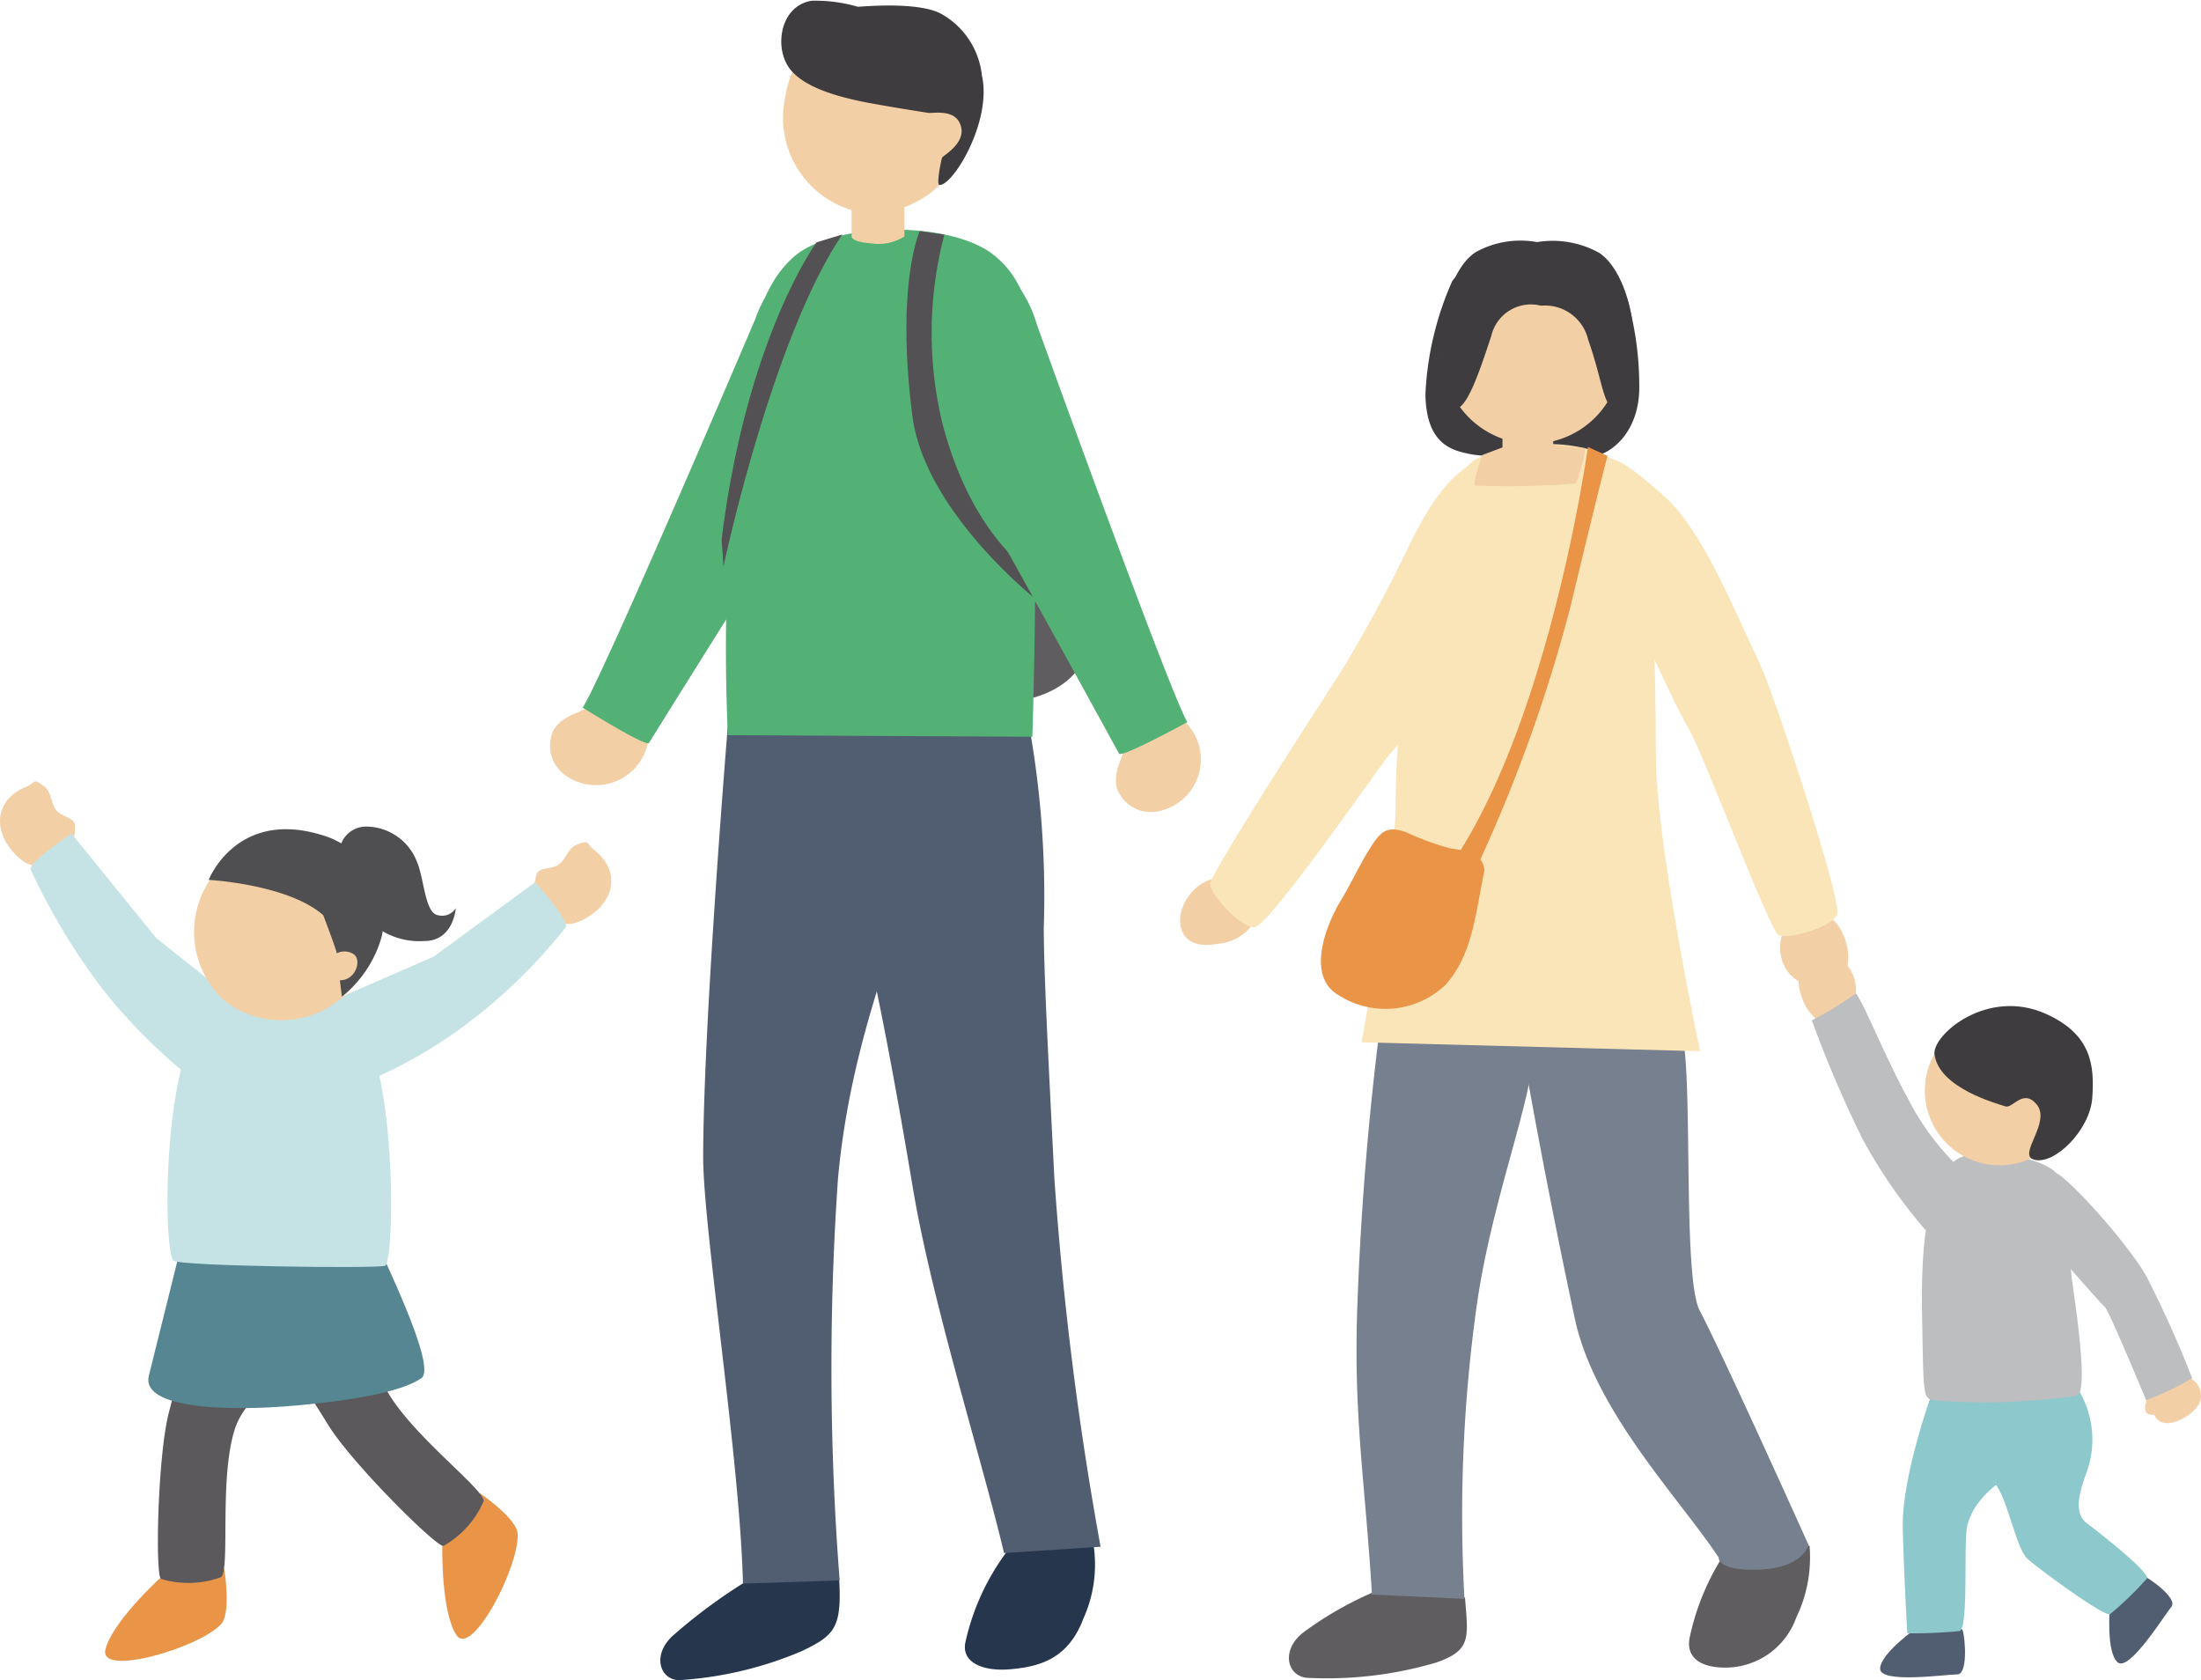
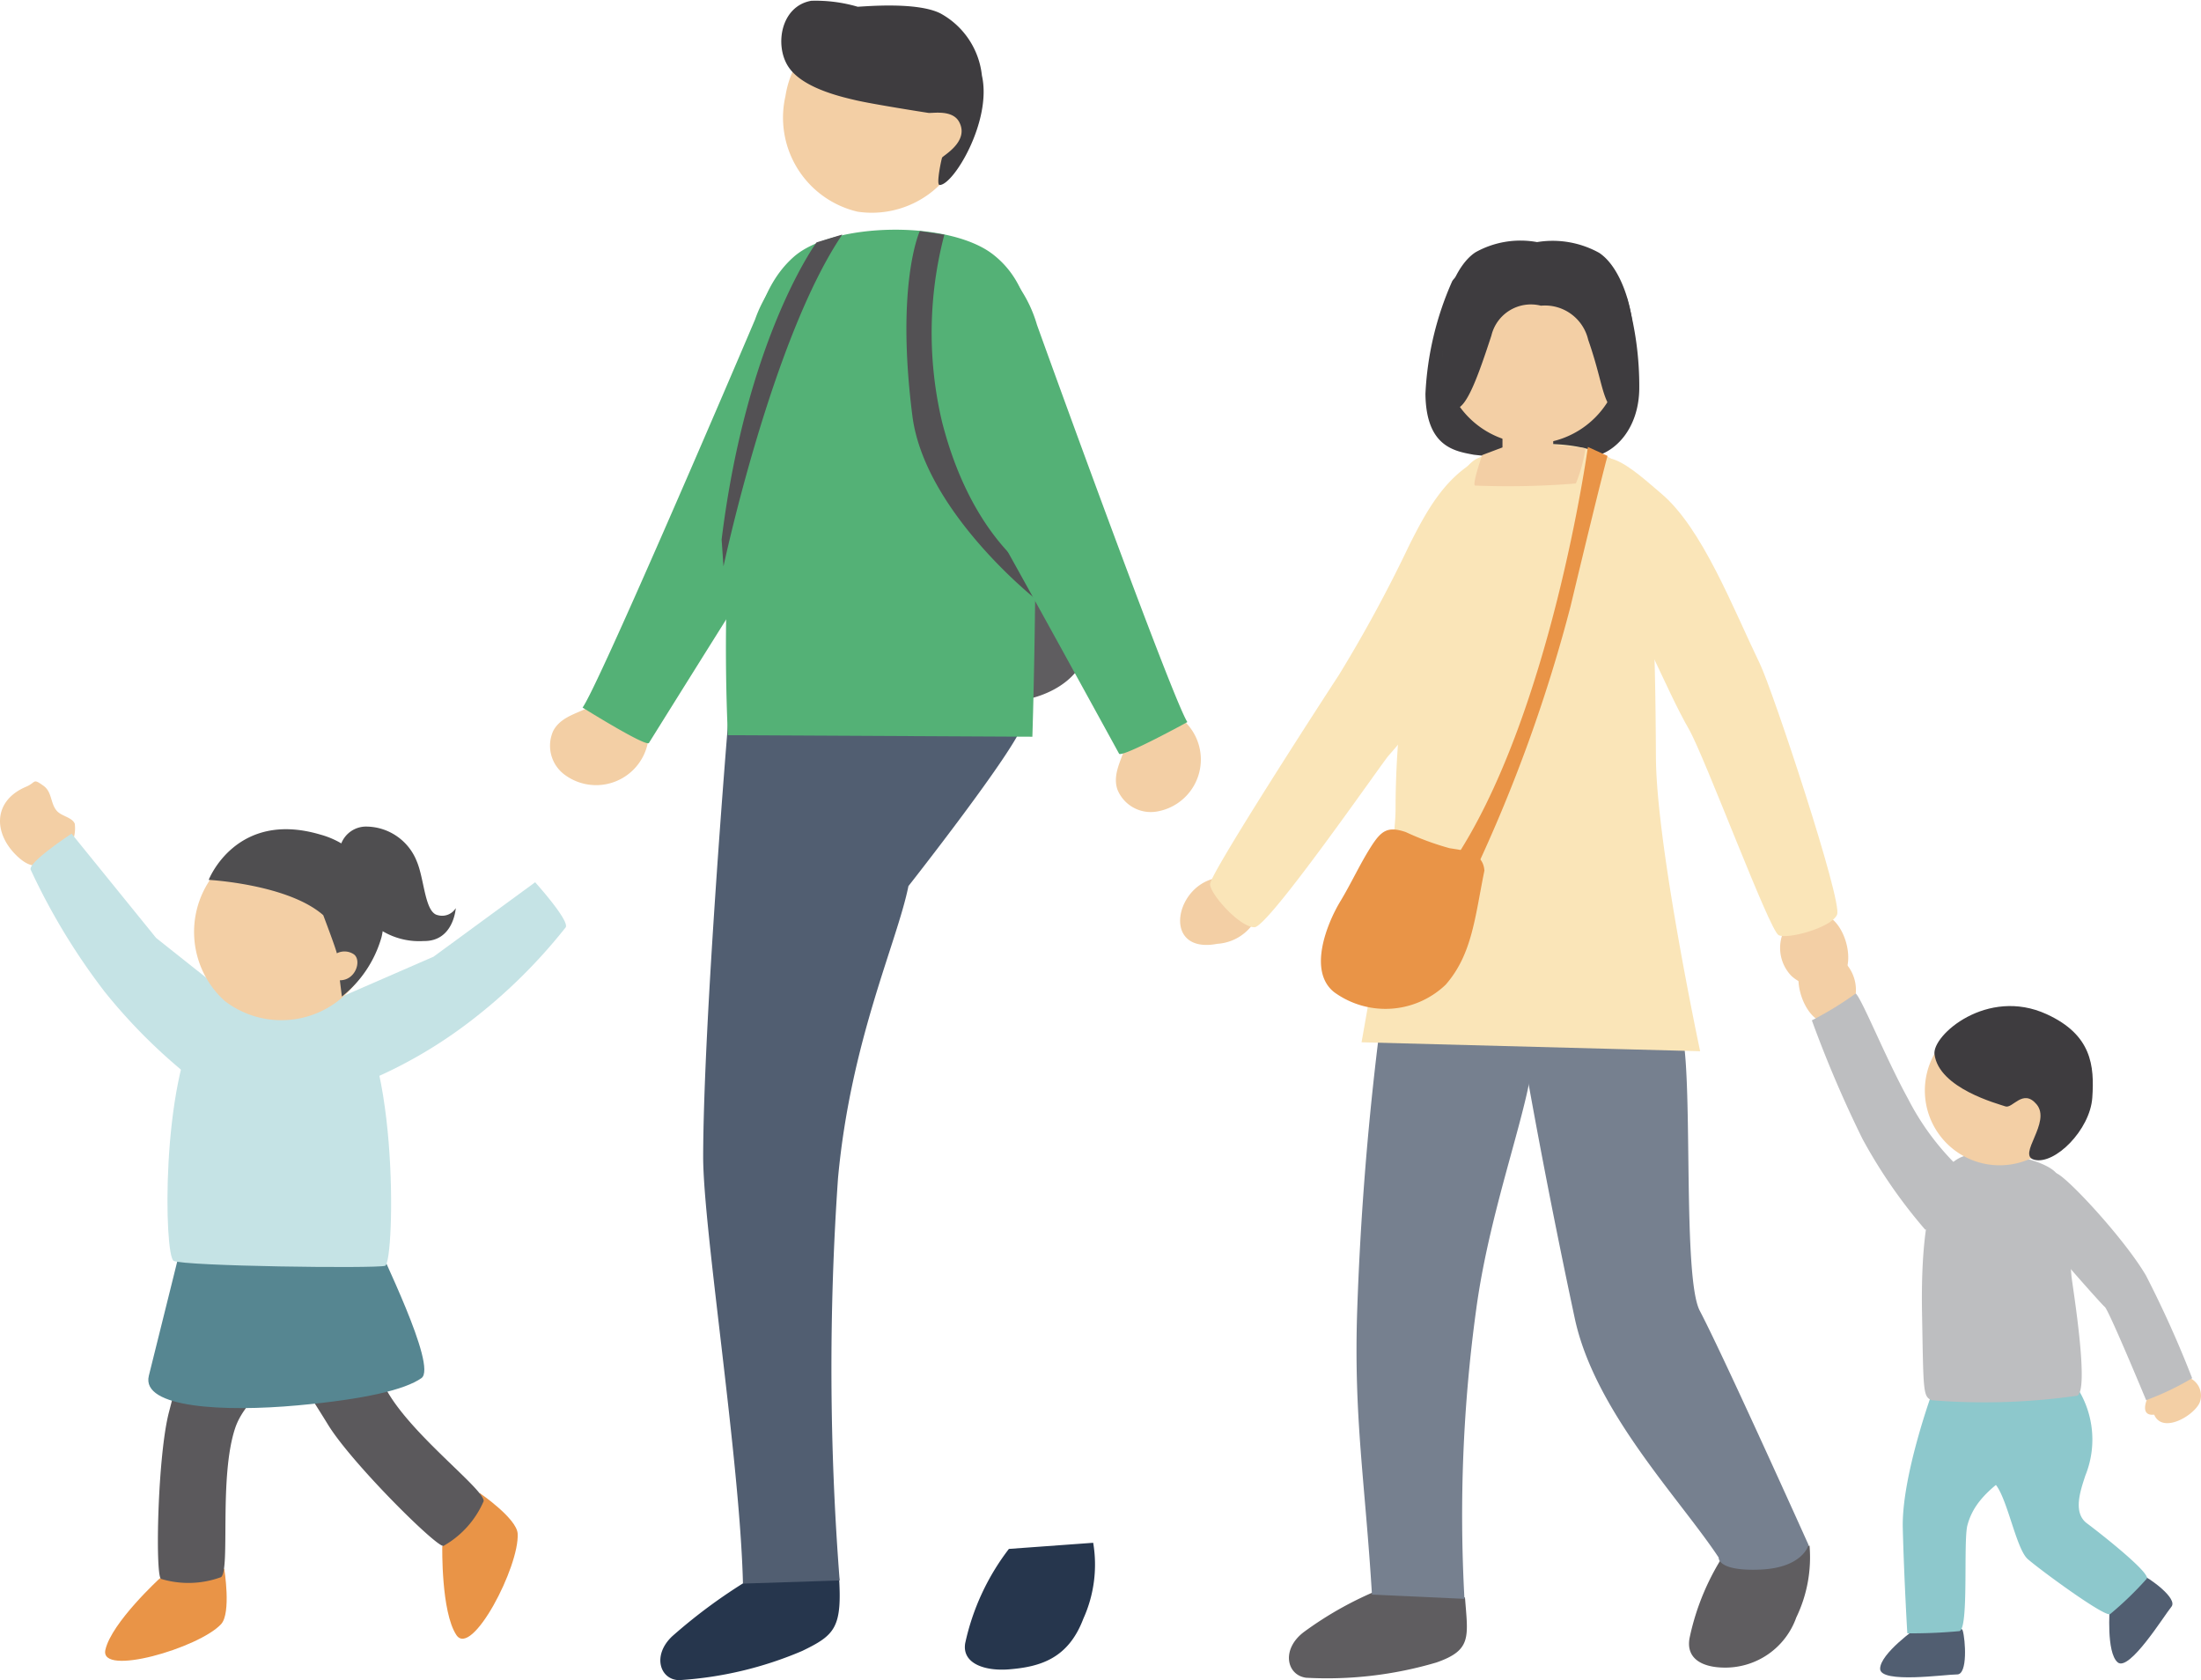
<svg xmlns="http://www.w3.org/2000/svg" width="118.538" height="90.477">
  <defs>
    <clipPath id="a">
      <path fill="none" d="M0 0h118.538v90.477H0z" />
    </clipPath>
  </defs>
  <g clip-path="url(#a)">
    <path d="M54.126 17.14a2.679 2.679 0 01.484.862 66.562 66.562 0 012.507 7.129 37.44 37.44 0 011.224 6.4 17.781 17.781 0 01.195 3.25c-.209 2.09-2.9 3.154-4.72 2.973a8.1 8.1 0 01-6.361-3.585c-1.526-2.546-1.506-5.646-1.594-8.529-.108-3.4.994-6.465 4.108-8.14a6.57 6.57 0 012.585-.767 1.789 1.789 0 011.572.407" fill="#5f5d60" />
    <path d="M40.64 84.884a28.942 28.942 0 00-4.441 3.233c-1.092 1.033-.651 2.345.38 2.359a19.985 19.985 0 006.627-1.574c1.767-.856 2.158-1.247 1.977-4.043z" fill="#26364d" />
    <path d="M39.212 38.919s-1.324 15.989-1.342 23.349c-.01 3.835 1.987 16.368 2.143 23.009l5.208-.169a147.776 147.776 0 01-.089-21.659c.683-7.426 3.187-12.716 3.793-15.733 0 0 5.8-7.371 6.16-8.728z" fill="#515e71" />
    <path d="M54.336 83.409a12.757 12.757 0 00-2.355 5.084c-.177 1.1 1.08 1.511 2.383 1.4 1.672-.138 3.168-.584 3.978-2.719a7.063 7.063 0 00.533-4.095z" fill="#26364d" />
-     <path d="M43.261 38.747l3.536 12.679s.921 3.884 2.361 12.514c1.016 6.109 3.78 14.866 4.916 19.693l5.2-.34a179.346 179.346 0 01-2.492-19.887c-.366-7.262-.551-10.849-.569-13.4a52.009 52.009 0 00-.946-11.772z" fill="#515e71" />
    <path d="M55.6 39.673l-16.4-.083a105.371 105.371 0 01.516-16.1c.525-4.411.917-7.8 3.04-9.665s8.369-1.975 10.741-.112c2.7 2.123 2.2 5.968 2.253 10.227.1 8.142-.15 15.733-.15 15.733" fill="#54b176" />
-     <path d="M48.709 12.731a2.586 2.586 0 01-1.826.368c-1.064-.079-1.019-.368-1.019-.368v-2.188h2.845z" fill="#f3cfa5" />
    <path d="M52.093 7.049a5.2 5.2 0 01-5.909 4.35 5.2 5.2 0 01-3.882-6.225A5.193 5.193 0 0148.209.825a5.194 5.194 0 013.884 6.223" fill="#f3cfa5" />
    <path d="M46.192.363a8.046 8.046 0 00-2.5-.321c-1.639.289-1.977 2.379-1.253 3.522s2.74 1.624 3.665 1.837 3.66.643 3.886.677 1.295-.193 1.663.482c.58 1.061-.883 1.826-.917 1.93-.055.171-.323 1.466-.136 1.472.74.024 2.839-3.451 2.282-5.895a4.328 4.328 0 00-2.243-3.35C49.378.09 46.618.347 46.192.363" fill="#3e3c3f" />
    <path d="M32.158 37.8c-.695.586-1.867.636-2.359 1.55a1.94 1.94 0 00.6 2.361 2.841 2.841 0 004.541-2.452c-.163-1.22-1.149-1.7-2.782-1.458" fill="#f3cfa5" />
    <path d="M43.391 13.683a7.032 7.032 0 00-2.725 3.52c-1.781 4.195-8.482 19.794-9.291 20.9 0 0 3.3 2.064 3.569 1.914 0 0 7.345-11.784 8.571-13.592s4.065-8.457 4.787-8.791-4.911-3.955-4.911-3.955" fill="#54b176" />
    <path d="M43.978 13.052s-3.764 5.1-5.114 16l.1 1.448s2.605-12.272 6.4-17.87zm6.882-.417a20.776 20.776 0 00-.128 10.068c1.643 6.473 5.161 8.378 5.161 8.378l-.063 1.224s-6.031-4.746-6.692-9.909c-.911-7.138.4-9.954.4-9.954z" fill="#535154" />
    <path d="M60.685 39.732c-.055.907-.832 1.79-.508 2.776a1.936 1.936 0 002.121 1.194 2.84 2.84 0 001.36-4.978c-.992-.722-2.023-.34-2.973 1.007" fill="#f3cfa5" />
    <path d="M53.323 13.823a7.049 7.049 0 012.524 3.668c1.541 4.287 7.355 20.24 8.1 21.393 0 0-3.416 1.875-3.673 1.71 0 0-6.67-12.179-7.792-14.05s-3.118-10.321-1.624-11.253c1.253-.781 2.465-1.468 2.465-1.468" fill="#54b176" />
    <path d="M65.705 47.258c-2.42.23-3.219 4.152-.148 3.567a2.555 2.555 0 002.07-1.3c.468-1.088-.22-1.952-1.922-2.267" fill="#f3cfa5" />
    <path d="M78.217 15.128a16.84 16.84 0 00-1.448 6.08c.033 2.863 1.576 3.087 2.607 3.28a32.93 32.93 0 006.432.1c1.19-.224 2.444-1.511 2.477-3.634A17.288 17.288 0 0087.608 16c-.193-.417-8.266-2.637-9.391-.868" fill="#3e3c3f" />
    <path d="M67.57 49.93c.763-.039 6.727-8.647 7.2-9.224a29.14 29.14 0 002.672-3.518c1.478-2.458 3.345-4.929 4.012-7.748.405-1.706 1.293-6.426-1.885-4.665-1.814 1-2.782 2.825-3.654 4.547a75.656 75.656 0 01-3.809 7.03c-.94 1.432-6.944 10.715-6.936 11.262s1.637 2.355 2.4 2.316" fill="#fae5b8" />
    <path d="M93.015 83.461a13.241 13.241 0 00-2.021 4.75c-.2 1.07.626 1.59 1.92 1.59a4.055 4.055 0 003.827-2.7 7.431 7.431 0 00.714-3.868zm-18.603 2.092a19.133 19.133 0 00-4.174 2.319c-1.251.931-.954 2.336.106 2.475a20.753 20.753 0 007.016-.822c1.922-.669 1.7-1.375 1.539-3.5z" fill="#5f5d60" />
    <path d="M80.641 47.977s1.2 9.1 4.169 23.011c1.07 5.007 5.645 9.7 7.752 12.886 0 0-.092.742 2.225.649s2.615-1.328 2.615-1.328-4.556-10.132-5.857-12.609c-.929-1.761-.364-12.063-.929-14.834a22.019 22.019 0 00-1.94-9.013z" fill="#76808f" />
    <path d="M75.696 46.371a166.613 166.613 0 00-2.6 24.13c-.2 5.81.421 9.25.793 15.369l4.982.228a81.317 81.317 0 01.633-15.594c.779-5.757 3.036-11.268 3.087-13.991 0 0 4.628-2.381 4.974-10.019z" fill="#76808f" />
    <path d="M91.565 56.609l-18.237-.482s1.832-10.135 1.832-12.545c0-8.16 2.306-17.986 4.439-18.912a9.159 9.159 0 012.845-.732c.4-.043 3.306-.216 4.73 1.07 1.552 1.4 1.623 4.352 1.753 6.416.2 3.252.236 6 .256 9.391.03 4.76 2.381 15.794 2.381 15.794" fill="#fae5b8" />
    <path d="M83.651 23.942l1.737.193a8.2 8.2 0 01-.516 1.9 44.841 44.841 0 01-5.436.112c-.152-.089.388-1.641.388-1.641l1.094-.413v-3.06h2.733z" fill="#f3cfa5" />
    <path d="M87.246 19.879a4.8 4.8 0 11-9.32-2.206 4.8 4.8 0 119.32 2.206m8.868 30.167a2.17 2.17 0 00.358 2.5 2.049 2.049 0 002.772.018c.759-.929-.039-3.382-1.295-3.343a2.938 2.938 0 00-1.836.82" fill="#f3cfa5" />
    <path d="M98.938 49.251c.309-.7-3.471-12.091-4.156-13.505-1.448-2.991-3.1-7.306-5.316-9.171-1.34-1.127-3.941-3.66-3.8-.028.081 2.07.057 3.368 1.2 4.921 1.513 2.056 2.843 5.627 4.093 7.8.854 1.486 4.339 10.849 4.83 11.089s2.839-.4 3.148-1.1" fill="#fae5b8" />
    <path d="M79.943 46.865c-.077-.988-1.114-1.066-1.877-1.19a15.035 15.035 0 01-2.361-.87c-.978-.325-1.316-.083-1.891.826-.588.931-1.053 1.954-1.619 2.89-.734 1.212-1.769 3.78-.34 4.909a4.692 4.692 0 006-.4c1.442-1.643 1.58-3.664 2.093-6.162" fill="#e99447" />
    <path d="M85.519 24.068s-2.007 14.6-7.312 22.415l1.157.58a82.424 82.424 0 005.212-14.379c1.735-7.237 2-8.134 2-8.134z" fill="#e99447" />
    <path d="M82.994 16.461a2.389 2.389 0 012.54 1.834c.74 2.123.724 3.071 1.3 3.78s1.125-.708 1.125-3.988c0-1.5-.665-3.7-1.834-4.472a5.166 5.166 0 00-3.345-.578 4.967 4.967 0 00-3.313.547c-1.078.7-1.8 2.717-1.8 4.407 0 3.923.1 4.02.708 4.02s1.24-1.785 1.946-3.941a2.188 2.188 0 012.67-1.608" fill="#3e3c3f" />
    <path d="M115.898 74.861c-.25.319-.752 1.415.118 1.318.451 1.062 2.16.041 2.452-.653a1.047 1.047 0 00-1.281-1.375 12.837 12.837 0 00-1.289.71" fill="#f3cfa5" />
    <path d="M103.244 87.65s-1.985 1.391-1.987 2.211 3.569.3 4.148.307.443-1.879.3-2.363c-.126-.427-2.459-.155-2.459-.155" fill="#515e71" />
    <path d="M104.098 74.885s-1.694 4.6-1.621 7.41.244 5.659.244 5.659a27.412 27.412 0 002.806-.118c.519-.116.2-4.842.431-5.7s.787-1.83 2.816-3.065.759-3.915.624-4.968z" fill="#8dc8cc" />
    <path d="M113.625 86.574s-.2 2.414.425 2.943 2.52-2.546 2.892-2.989-1.16-1.54-1.621-1.74c-.409-.175-1.7 1.79-1.7 1.79" fill="#515e71" />
    <path d="M106.765 75.199s-2.013 4.459.368 4.529c.832.026 1.354 3.607 2.078 4.232s4.11 3.107 4.429 2.963a18.111 18.111 0 001.968-1.9c.272-.277-2.45-2.422-3.215-2.993s-.352-1.753-.083-2.572a5.161 5.161 0 00-.75-5.157z" fill="#8dc8cc" />
    <path d="M99.847 53.983a1.563 1.563 0 01-.521.783c-1.4 1.1-2.463-.767-2.469-2.038 0-.972.535-1.67 1.643-1.448a2.149 2.149 0 011.348 2.7" fill="#f3cfa5" />
    <path d="M105.348 62.715a13.968 13.968 0 01-2.589-3.548c-1.226-2.237-2.446-5.3-2.814-5.669a18.173 18.173 0 01-2.365 1.448 63.984 63.984 0 002.719 6.369 27.576 27.576 0 003.361 4.874c.193.386 1.688-3.475 1.688-3.475" fill="#bdbec0" />
    <path d="M105.491 62.377c-1.255.675-2.074 3.04-1.977 8.346.077 4.246.047 4.488.529 4.681a35.48 35.48 0 007.817-.242c.675-.24-.193-5.6-.289-6.369s-.193-4.679-.773-5.549-4.051-1.543-5.307-.868" fill="#bdbec0" />
    <path d="M111.629 59.565a4.026 4.026 0 11-3.4-4.83 4.184 4.184 0 013.4 4.83" fill="#f3cfa5" />
    <path d="M104.185 56.774c-.134-1.025 2.841-3.626 6.04-2.16 2.426 1.11 2.578 2.77 2.458 4.5s-2.019 3.628-3.126 3.338c-.95-.248.95-2.013.122-2.989-.73-.862-1.289.254-1.678.116s-3.581-.966-3.815-2.806" fill="#3e3c3f" />
    <path d="M110.711 63.168c.5.085 3.7 3.528 4.866 5.523a58.362 58.362 0 012.485 5.525 14.888 14.888 0 01-2.479 1.183s-2.013-4.854-2.227-5.023-3.725-4.156-3.807-4.437.667-2.855 1.163-2.77" fill="#bdbec0" />
    <path d="M3.514 45.938a1.943 1.943 0 00.512-1.584c-.161-.36-.724-.392-.984-.71-.336-.413-.234-1-.706-1.334-.588-.421-.38-.177-.929.055-1.81.763-1.775 2.54-.455 3.764.783.724 1.346.637 2.562-.191" fill="#f3cfa5" />
    <path d="M14.928 55.683l-6.52-5.175-4.552-5.615s-2.28 1.491-2.211 1.924a34.848 34.848 0 004 6.6 29.752 29.752 0 004.813 4.76z" fill="#c5e3e5" />
-     <path d="M29.01 48.651a1.942 1.942 0 01-.069-1.663c.252-.3.8-.185 1.137-.423.435-.307.492-.9 1.037-1.1.679-.248.411-.069.88.3 1.541 1.22 1.031 2.922-.567 3.748-.948.49-1.466.256-2.418-.868" fill="#f3cfa5" />
    <path d="M16.264 54.603l7.085-3.085 5.472-4.008s1.828 2.021 1.651 2.42a29.037 29.037 0 01-5.19 5.1 24.963 24.963 0 01-5.324 3.113z" fill="#c5e3e5" />
    <path d="M8.602 84.998s-2.593 2.377-2.926 3.844 5.033-.092 6.231-1.381c.557-.6.171-2.981.171-2.981z" fill="#e99447" />
    <path d="M11.388 66.734s-1.67 6.969-2.284 9.293-.75 8.72-.439 8.994a5.092 5.092 0 003.245-.094c.5-.443-.128-5.4.759-8.034s5.631-4.565 5.842-6.8 1.11-3.536-.62-4.948z" fill="#5b595c" />
    <path d="M23.82 83.281s-.069 3.516.759 4.765 3.406-3.7 3.3-5.462c-.049-.819-2.04-2.18-2.04-2.18z" fill="#e99447" />
    <path d="M12.522 68.662s3.892 6.017 5.149 8.065 5.8 6.558 6.208 6.523a5.075 5.075 0 002.17-2.414c.026-.665-4-3.634-5.291-6.092s-.144-7.374-1.619-9.071-1.066-3.093-3.281-2.816z" fill="#5b595c" />
    <path d="M9.796 66.918s-.889 3.6-1.779 7.162c-.439 1.749 4.093 1.958 8.006 1.6 3.634-.331 5.785-.844 6.674-1.468s-2.314-6.94-2.491-7.563-10.41.268-10.41.268" fill="#568691" />
    <path d="M9.352 67.896c.519.289 10.847.423 11.388.268s.783-12.781-2.444-14.43c-1.613-.828-5.708-1.891-7.524 1.106-2.105 3.474-1.938 12.767-1.42 13.056" fill="#c5e3e5" />
    <path d="M19.115 52.995a5.01 5.01 0 01-7.014.905 5.011 5.011 0 01-.364-7.066 5.01 5.01 0 017.016-.9 5.009 5.009 0 01.362 7.064" fill="#f3cfa5" />
    <path d="M11.245 47.382s4.26.23 6.164 1.9c0 0 .669 1.757.732 2.054a.9.9 0 01.923.059c.425.327.089 1.4-.761 1.393l.11.876a6.266 6.266 0 002.135-3.2 4.63 4.63 0 00-3.3-5.523c-4.531-1.34-6.005 2.432-6.005 2.432" fill="#4f4e50" />
    <path d="M18.367 45.454a1.433 1.433 0 011.4-.942 2.945 2.945 0 012.678 1.869c.417.976.429 2.764 1.133 2.9a.862.862 0 00.968-.378s-.112 1.8-1.729 1.771a3.863 3.863 0 01-3.382-1.6c-.62-.974-1.521-1.761-1.072-3.622" fill="#4f4e50" />
  </g>
</svg>